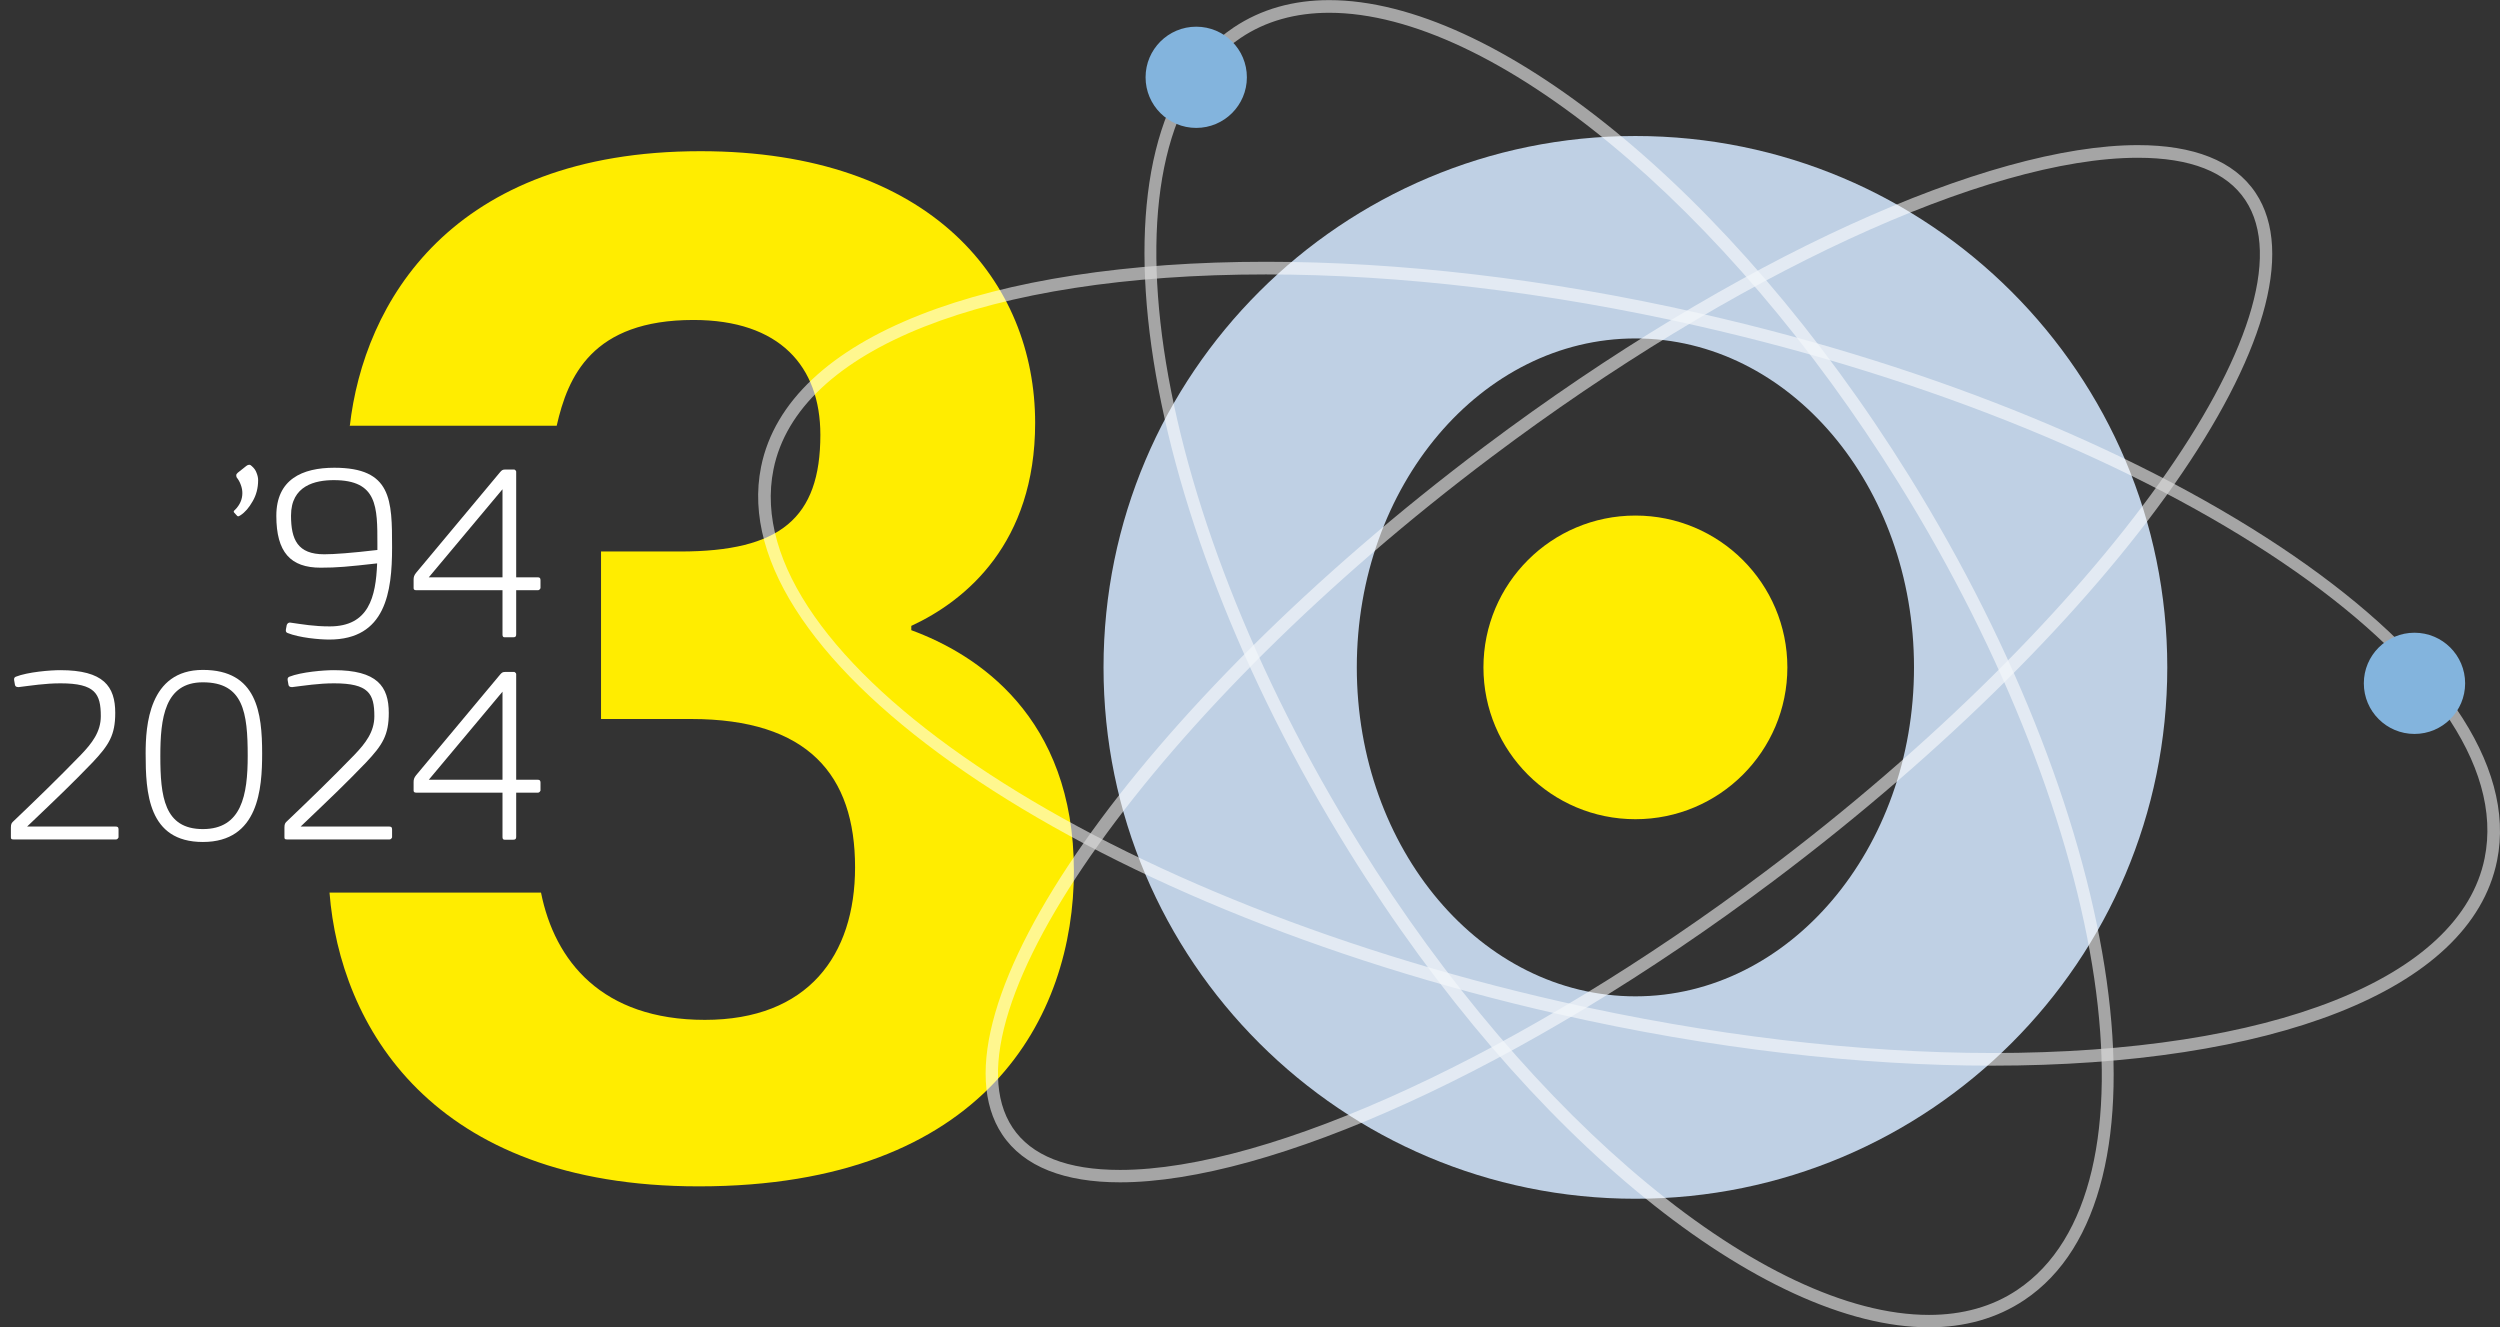
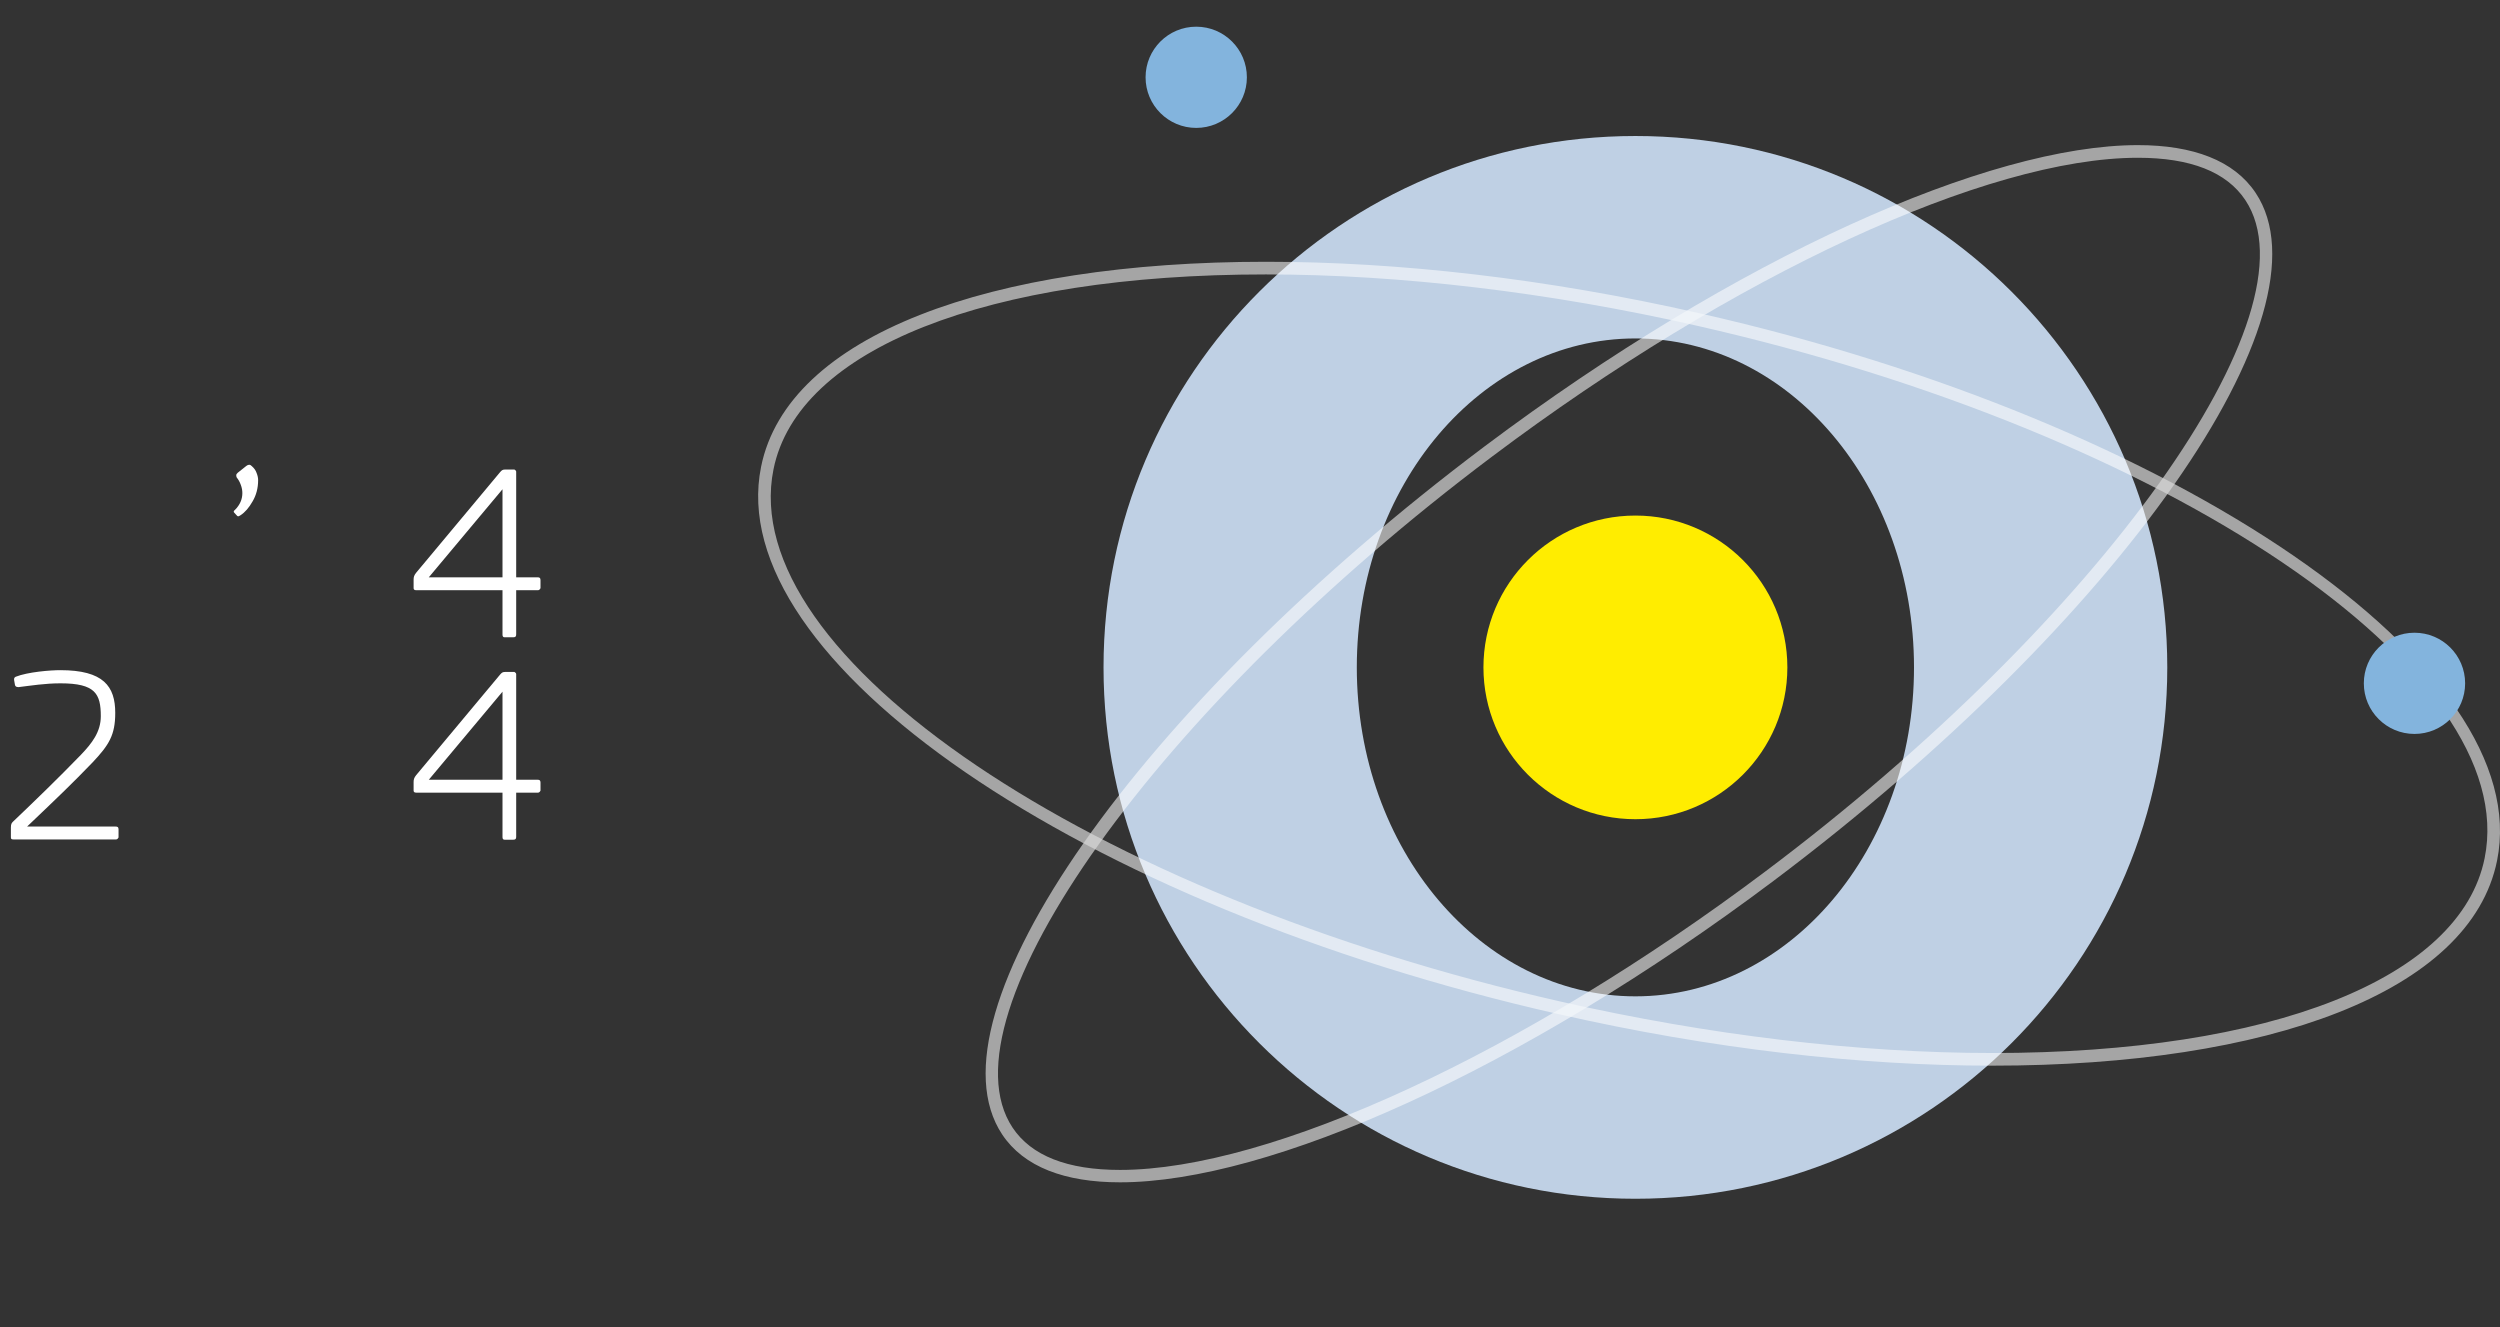
<svg xmlns="http://www.w3.org/2000/svg" width="226" height="120" viewBox="0 0 226 120" fill="none">
  <rect x="0" y="0" width="226" height="120" fill="#333333" stroke="none" />
-   <path d="M31.62 38.532C32.879 27.415 40.733 13.668 63.331 13.668C84.258 13.668 93.577 25.517 93.577 38.235C93.577 49.1 87.326 54.293 82.381 56.58V56.969C88.242 59.119 97.08 64.724 97.08 78.746C97.08 91.807 89.158 107.247 63.171 107.247C38.947 107.247 30.727 92.653 29.788 80.69H48.907C50.143 86.866 54.402 92.196 63.72 92.196C73.039 92.196 77.298 86.363 77.298 78.403C77.298 70.03 73.016 64.998 62.484 64.998H54.333V49.855H61.499C70.52 49.855 74.161 46.858 74.161 39.31C74.161 33.111 70.475 28.925 62.69 28.925C53.532 28.925 51.334 34.026 50.326 38.486H31.597L31.62 38.532Z" fill="#FFED00" />
  <path d="M147.841 12.295C121.281 12.295 99.759 33.797 99.759 60.332C99.759 86.866 121.281 108.368 147.841 108.368C174.4 108.368 195.922 86.866 195.922 60.332C195.922 33.797 174.4 12.295 147.841 12.295ZM147.841 90.069C133.92 90.069 122.655 76.756 122.655 60.332C122.655 43.908 133.92 30.595 147.841 30.595C161.761 30.595 173.026 43.908 173.026 60.332C173.026 76.756 161.761 90.069 147.841 90.069Z" fill="#BFD0E4" />
  <path d="M147.841 74.056C155.428 74.056 161.578 67.912 161.578 60.332C161.578 52.752 155.428 46.607 147.841 46.607C140.253 46.607 134.103 52.752 134.103 60.332C134.103 67.912 140.253 74.056 147.841 74.056Z" fill="#FFED00" />
  <g style="mix-blend-mode:lighten" opacity="0.81">
    <g opacity="0.69">
-       <path d="M120.159 1.155C134.927 1.155 156.083 18.631 171.63 43.656C191.023 74.857 195.831 107.591 182.368 116.603C180.124 118.113 177.422 118.868 174.377 118.868C159.609 118.868 138.453 101.392 122.907 76.367C103.514 45.166 98.706 12.432 112.168 3.42C114.412 1.91 117.114 1.155 120.159 1.155ZM120.159 0.011C116.931 0.011 114.023 0.812 111.527 2.482C97.538 11.838 102.209 45.189 121.945 76.962C138.156 103.084 159.518 119.989 174.377 119.989C177.605 119.989 180.513 119.188 183.009 117.518C196.998 108.162 192.328 74.811 172.591 43.038C156.358 16.939 134.996 0.011 120.159 0.011Z" fill="white" />
-     </g>
+       </g>
    <g opacity="0.69">
      <path d="M193.266 14.262C198.029 14.262 201.28 15.543 202.974 18.082C209.729 28.239 189.878 56.031 159.632 78.746C137.789 95.17 114.87 105.761 101.247 105.761C96.485 105.761 93.233 104.48 91.539 101.941C84.785 91.784 104.636 63.992 134.881 41.277C156.724 24.853 179.643 14.262 193.266 14.262ZM193.266 13.119C179.804 13.119 157.022 23.229 134.195 40.362C102.896 63.877 83.388 91.716 90.6 102.558C92.546 105.486 96.256 106.882 101.247 106.882C114.71 106.882 137.492 96.771 160.319 79.638C191.618 56.123 211.125 28.285 203.913 17.442C201.967 14.514 198.258 13.119 193.266 13.119Z" fill="white" />
    </g>
    <g opacity="0.69">
      <path d="M114.435 24.808C126.547 24.808 140.033 26.409 153.427 29.451C196.083 39.127 228.023 60.721 224.611 77.579C222.413 88.445 205.356 95.193 180.101 95.193C167.989 95.193 154.503 93.591 141.109 90.549C98.454 80.873 66.514 59.279 69.925 42.421C72.123 31.555 89.181 24.808 114.435 24.808ZM114.435 23.664C89.433 23.664 71.207 30.32 68.803 42.192C65.254 59.668 97.515 81.834 140.857 91.67C154.824 94.85 168.218 96.336 180.101 96.336C205.104 96.336 223.329 89.68 225.733 77.808C229.282 60.332 197.021 38.166 153.679 28.33C139.712 25.151 126.318 23.664 114.435 23.664Z" fill="white" />
    </g>
  </g>
  <path d="M108.139 11.563C110.668 11.563 112.718 9.515 112.718 6.988C112.718 4.462 110.668 2.413 108.139 2.413C105.61 2.413 103.56 4.462 103.56 6.988C103.56 9.515 105.61 11.563 108.139 11.563Z" fill="#83B4DD" />
  <path d="M218.269 66.348C220.798 66.348 222.848 64.3 222.848 61.773C222.848 59.246 220.798 57.198 218.269 57.198C215.74 57.198 213.69 59.246 213.69 61.773C213.69 64.3 215.74 66.348 218.269 66.348Z" fill="#83B4DD" />
-   <path d="M30.223 42.284C35.421 42.284 35.444 45.189 35.444 49.489C35.444 53.515 34.871 57.816 29.765 57.816C28.872 57.816 27.064 57.655 25.988 57.221C25.827 57.152 25.827 57.038 25.85 56.878L25.919 56.512C25.919 56.512 25.988 56.26 26.239 56.283C27.384 56.443 28.369 56.626 29.811 56.626C33.337 56.626 33.978 53.973 34.093 50.93C31.46 51.228 30.475 51.319 28.987 51.319C26.262 51.319 24.98 49.924 24.98 46.63C24.98 43.336 27.316 42.284 30.223 42.284ZM29.308 50.107C30.223 50.107 31.78 49.992 34.116 49.718V49.192C34.116 45.829 34.139 43.404 30.177 43.404C28.506 43.404 26.308 43.885 26.308 46.607C26.308 48.78 26.903 50.107 29.308 50.107Z" fill="white" />
  <path d="M48.632 53.355H46.663V57.335C46.663 57.518 46.617 57.61 46.411 57.61H45.609C45.495 57.61 45.426 57.541 45.426 57.381V53.355H37.619C37.459 53.355 37.39 53.286 37.39 53.172V52.394C37.39 52.166 37.436 52.005 37.619 51.777L45.197 42.696C45.358 42.513 45.426 42.444 45.678 42.444H46.502C46.502 42.444 46.663 42.535 46.663 42.627V52.188H48.586C48.769 52.188 48.861 52.234 48.861 52.44V53.172C48.861 53.172 48.792 53.355 48.632 53.355ZM45.426 44.228L38.764 52.188H45.426V44.228Z" fill="white" />
  <path d="M10.487 75.886H1.214C1.008 75.886 0.985 75.818 0.985 75.68V74.811C0.985 74.491 1.054 74.4 1.168 74.285C3.183 72.364 5.175 70.442 7.304 68.246C8.312 67.194 9.113 66.165 9.113 64.746C9.113 62.711 8.609 61.773 5.473 61.773C4.053 61.773 2.817 61.979 1.672 62.116C1.42 62.116 1.374 62.002 1.351 61.91L1.283 61.521C1.26 61.384 1.26 61.247 1.42 61.178C2.519 60.743 4.557 60.583 5.45 60.583C9.365 60.583 10.418 62.047 10.418 64.449C10.418 66.462 9.846 67.354 8.358 68.933C6.48 70.877 5.427 71.883 2.45 74.72H10.441C10.624 74.72 10.716 74.766 10.716 74.971V75.703C10.716 75.703 10.647 75.886 10.487 75.886Z" fill="white" />
-   <path d="M18.34 76.115C13.372 76.115 13.166 71.632 13.166 68.109C13.166 65.662 13.441 60.56 18.34 60.56C23.24 60.56 23.698 64.449 23.698 68.109C23.698 71.266 23.4 76.115 18.34 76.115ZM18.34 61.681C14.883 61.681 14.494 64.93 14.494 68.338C14.494 71.998 14.837 74.949 18.34 74.949C21.843 74.949 22.393 71.883 22.393 68.338C22.393 64.403 22.004 61.681 18.34 61.681Z" fill="white" />
-   <path d="M35.215 75.886H25.942C25.736 75.886 25.713 75.818 25.713 75.68V74.811C25.713 74.491 25.782 74.4 25.896 74.285C27.911 72.364 29.903 70.442 32.032 68.246C33.039 67.194 33.841 66.165 33.841 64.746C33.841 62.711 33.337 61.773 30.2 61.773C28.781 61.773 27.544 61.979 26.4 62.116C26.148 62.116 26.102 62.002 26.079 61.91L26.01 61.521C25.988 61.384 25.988 61.247 26.148 61.178C27.247 60.743 29.285 60.583 30.177 60.583C34.093 60.583 35.146 62.047 35.146 64.449C35.146 66.462 34.574 67.354 33.085 68.933C31.208 70.877 30.155 71.883 27.178 74.72H35.169C35.352 74.72 35.444 74.766 35.444 74.971V75.703C35.444 75.703 35.375 75.886 35.215 75.886Z" fill="white" />
  <path d="M48.632 71.655H46.663V75.635C46.663 75.818 46.617 75.909 46.411 75.909H45.609C45.495 75.909 45.426 75.841 45.426 75.68V71.655H37.619C37.459 71.655 37.39 71.586 37.39 71.472V70.694C37.39 70.465 37.436 70.305 37.619 70.076L45.197 60.995C45.358 60.812 45.426 60.743 45.678 60.743H46.502C46.502 60.743 46.663 60.835 46.663 60.926V70.488H48.586C48.769 70.488 48.861 70.534 48.861 70.74V71.472C48.861 71.472 48.792 71.655 48.632 71.655ZM45.426 62.528L38.764 70.488H45.426V62.528Z" fill="white" />
  <path d="M23.335 43.401C23.335 44.122 23.166 44.766 22.829 45.333C22.507 45.9 22.147 46.314 21.748 46.575C21.702 46.606 21.648 46.636 21.587 46.667C21.526 46.682 21.48 46.675 21.449 46.644L21.173 46.345C21.096 46.268 21.119 46.184 21.242 46.092C21.687 45.647 21.909 45.141 21.909 44.574C21.909 44.329 21.863 44.083 21.771 43.838C21.679 43.577 21.556 43.355 21.403 43.171C21.372 43.11 21.357 43.041 21.357 42.964C21.357 42.887 21.403 42.811 21.495 42.734L22.277 42.113C22.461 41.975 22.622 41.983 22.76 42.136C22.975 42.32 23.12 42.527 23.197 42.757C23.289 42.987 23.335 43.202 23.335 43.401Z" fill="white" />
</svg>